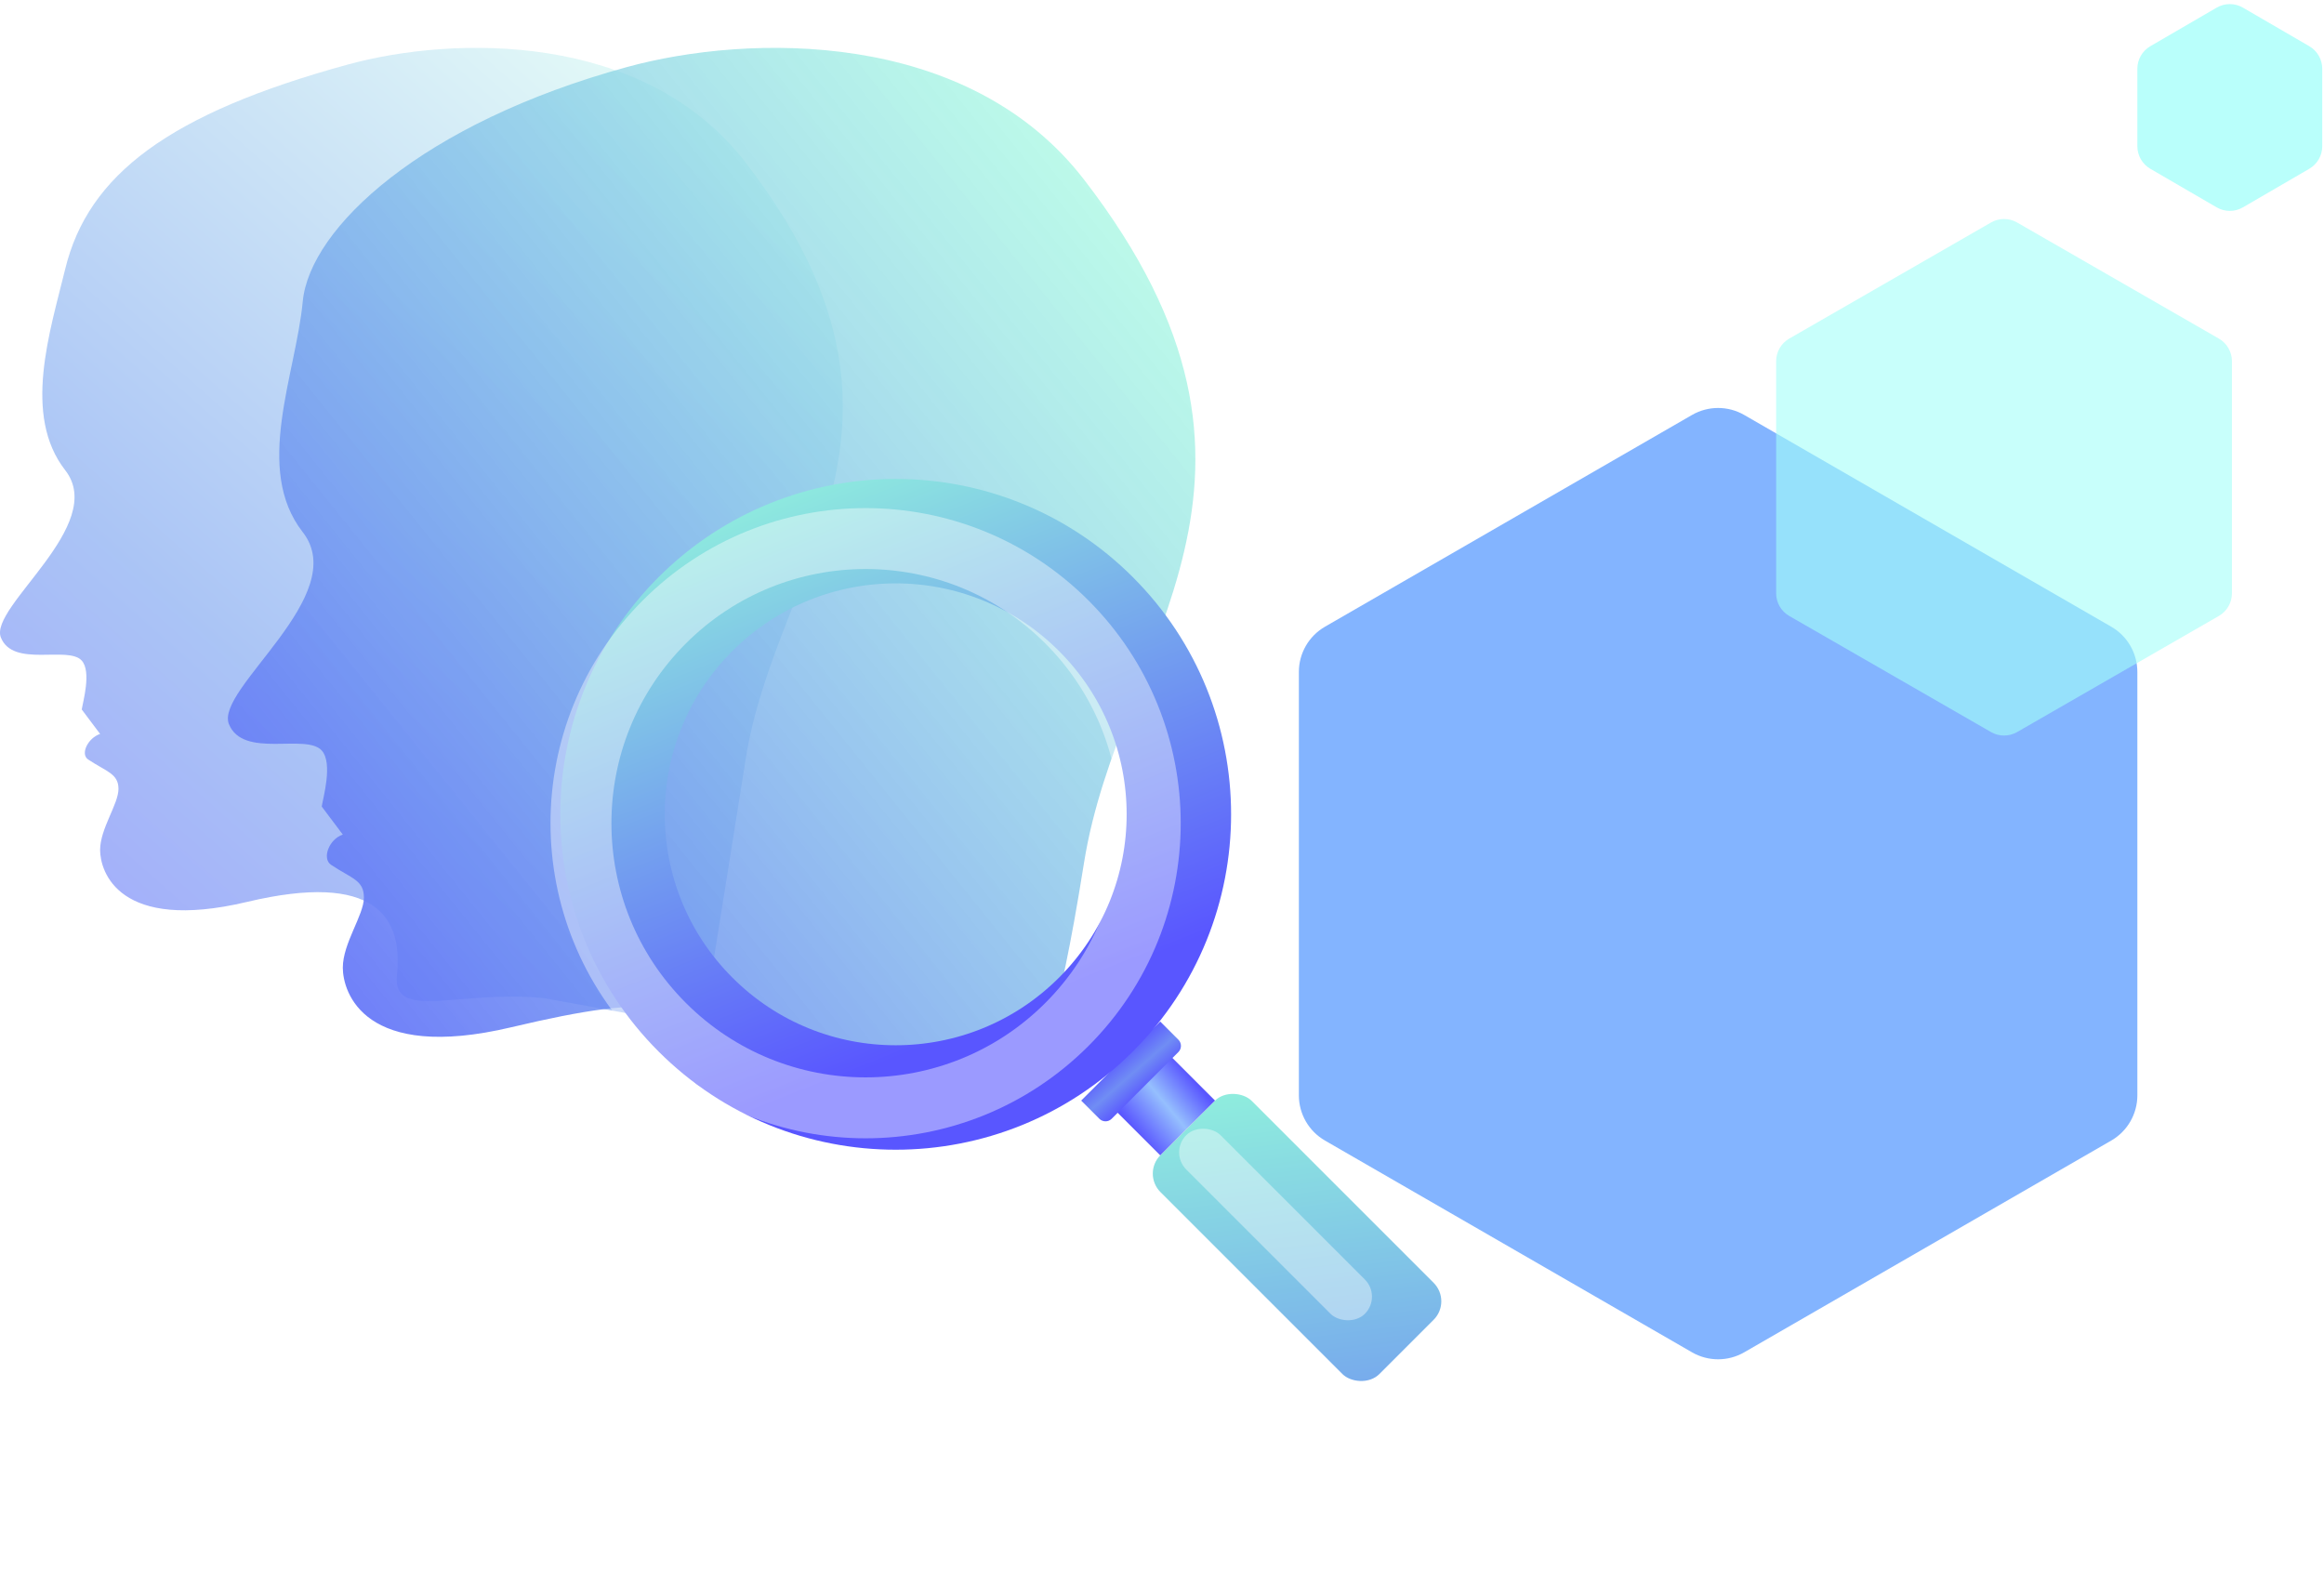
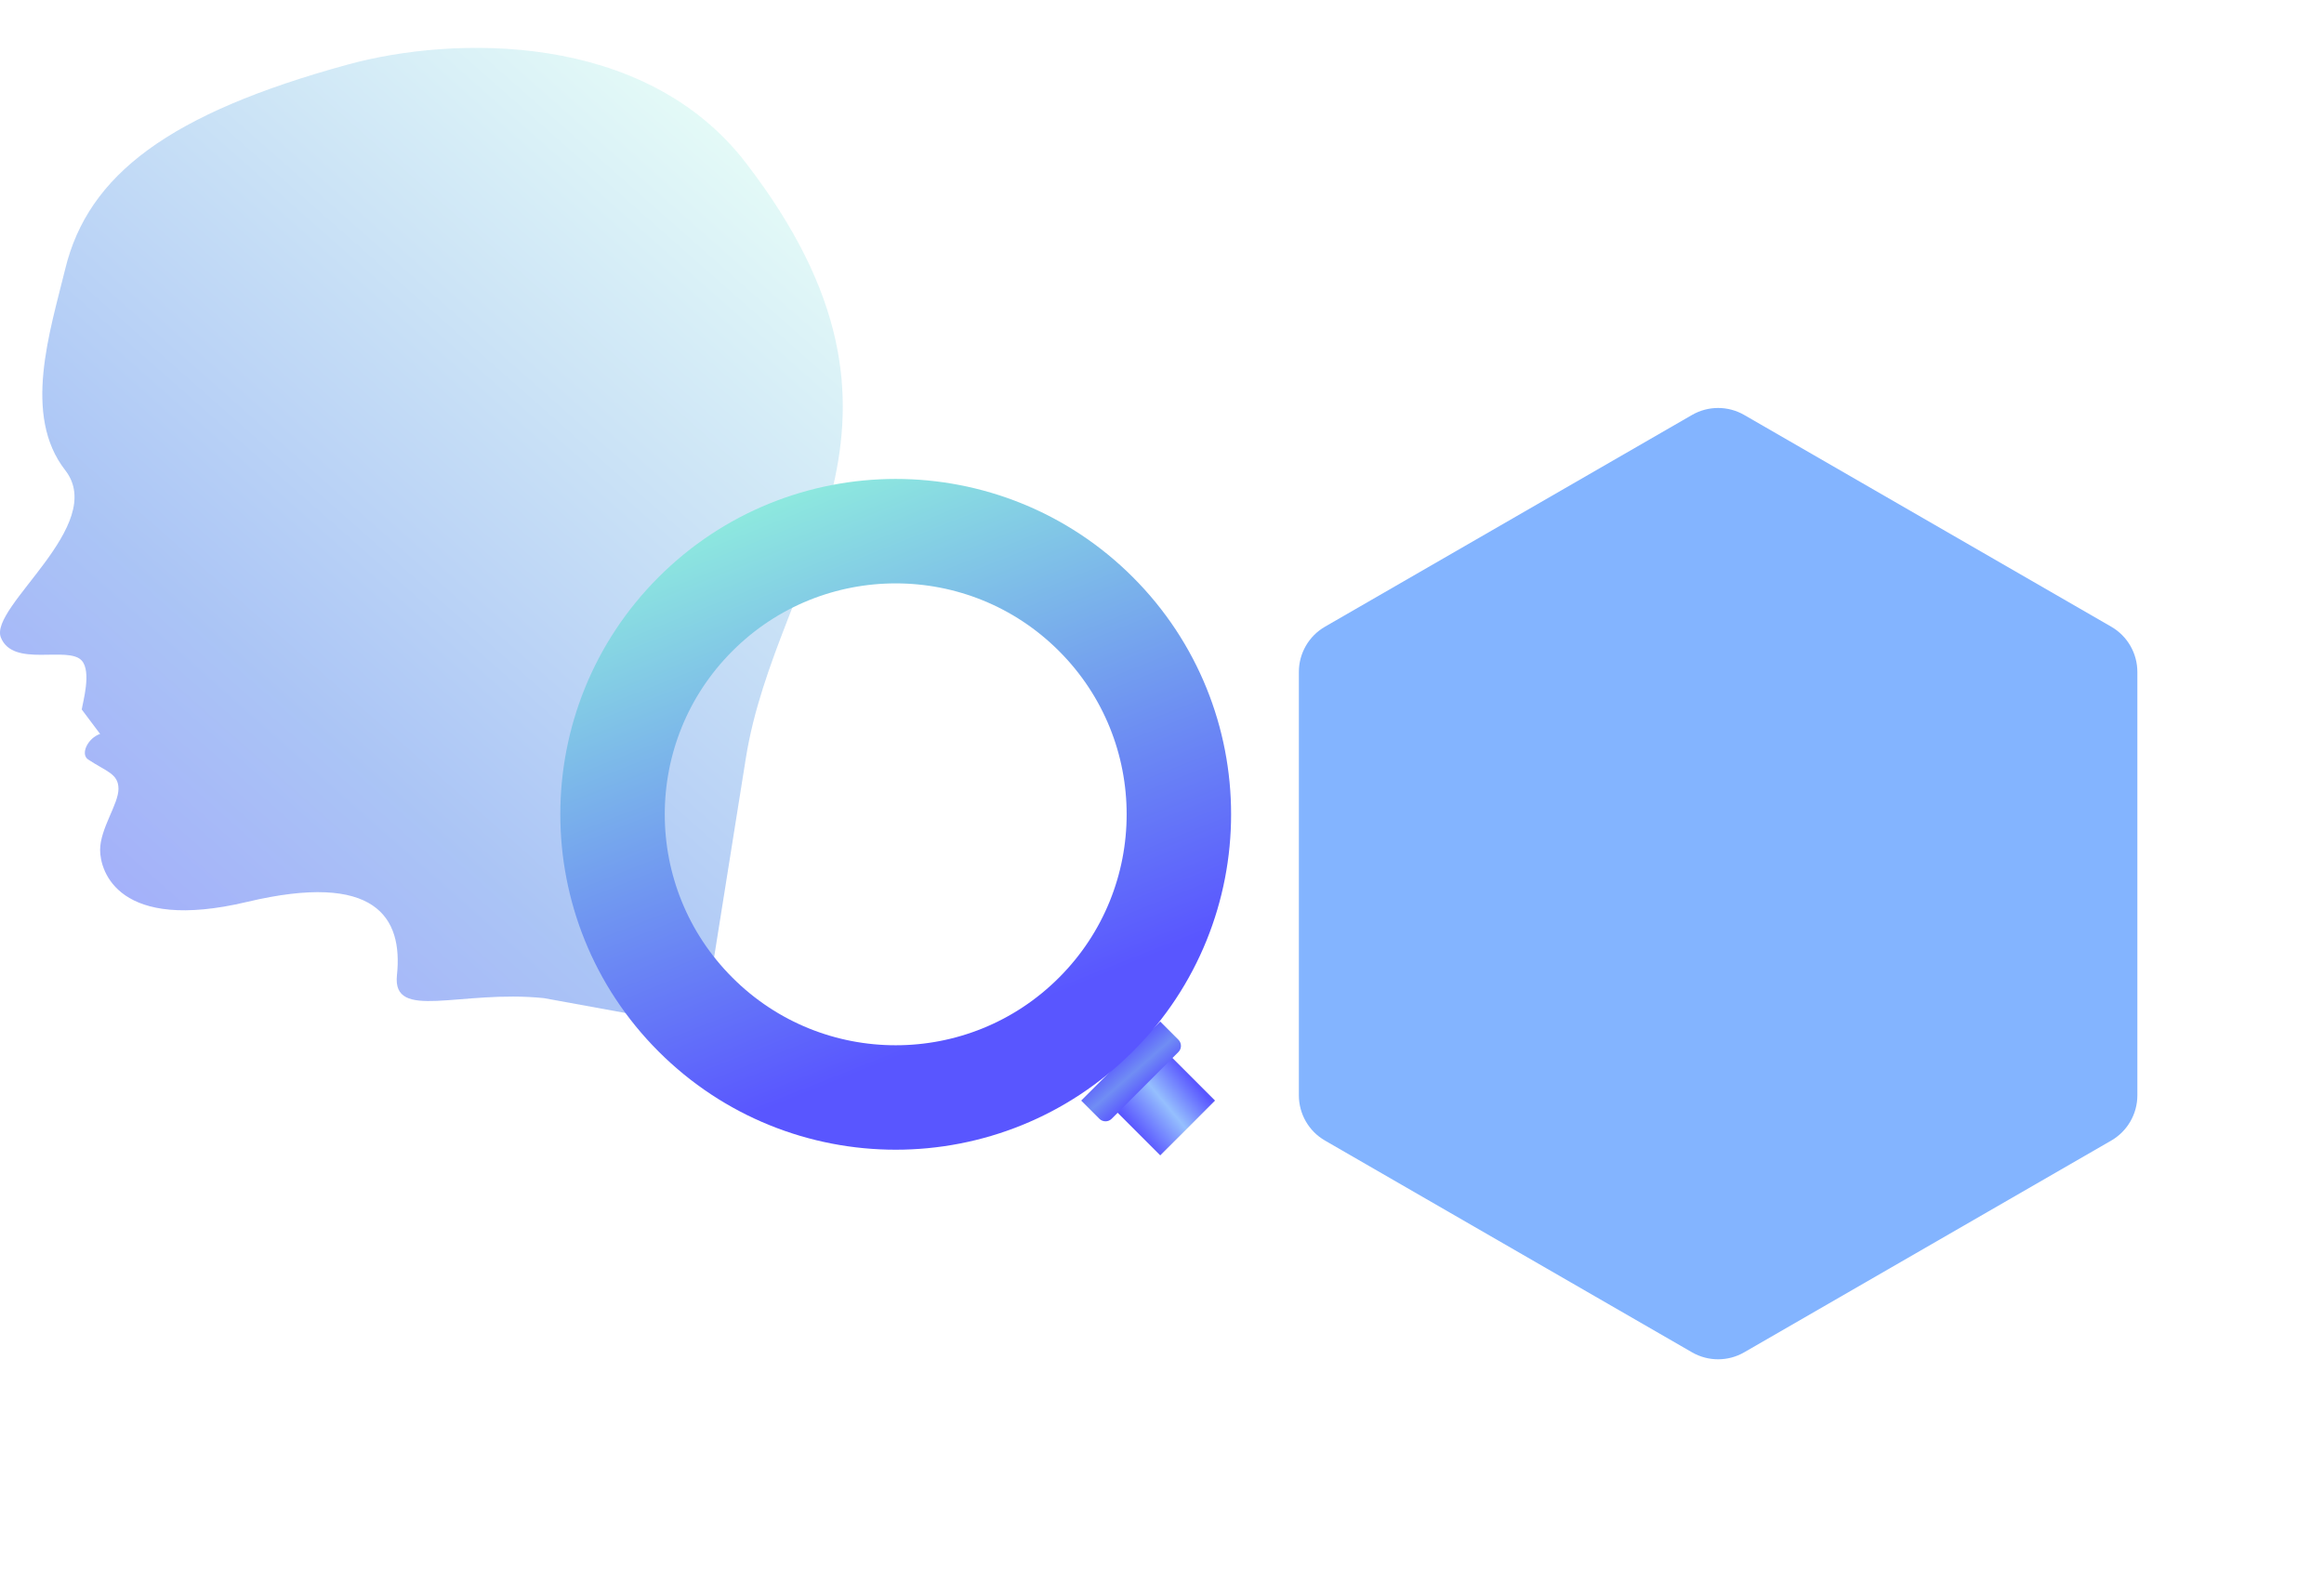
<svg xmlns="http://www.w3.org/2000/svg" width="534" height="364" viewBox="0 0 534 364" fill="none">
  <path d="M14.982 61.821C20.254 40.147 38.854 26.077 79.931 14.826C104.044 8.222 147.993 7.056 171.369 37.403C217.786 97.659 178.401 130.043 171.369 174.258C165.744 209.629 162.463 230.169 161.525 236.018L124.985 229.353C105.718 227.377 90.084 234.755 91.209 224.087C92.616 210.752 86.287 200.225 56.755 207.243C27.222 214.261 23.003 200.225 23.003 195.312C23.003 190.4 27.222 184.785 27.222 181.276C27.222 177.767 24.473 177.325 20.254 174.518C18.397 173.282 20.19 169.579 23.003 168.643L18.784 163.028C19.018 161.391 21.073 154.335 18.784 151.797C15.62 148.287 3.016 153.516 0.203 146.495C-2.609 139.474 24.826 120.673 14.982 108.041C5.138 95.408 11.483 76.206 14.982 61.821Z" fill="url(#paint0_linear_3316_202143)" fill-opacity="0.6" />
-   <path d="M69.564 69.277C71.178 52.376 96.968 28.289 144.123 15.388C171.803 7.814 222.254 6.477 249.09 41.276C302.374 110.373 257.162 147.509 249.09 198.21C242.632 238.772 239.683 238.455 238.607 245.161L210.942 243.185C177.35 241.703 157.78 257.394 159.071 245.161C160.686 229.87 151.419 227.988 117.517 236.036C83.615 244.084 78.772 227.988 78.772 222.354C78.772 216.721 83.615 210.282 83.615 206.258C83.615 202.234 80.921 201.943 76.077 198.724C73.945 197.307 75.543 192.845 78.772 191.772L73.928 185.334C74.197 183.456 76.556 175.365 73.928 172.454C70.296 168.43 55.827 174.426 52.598 166.375C49.37 158.324 80.865 136.765 69.564 122.278C58.263 107.792 67.95 86.177 69.564 69.277Z" fill="url(#paint1_linear_3316_202143)" />
  <path d="M388.785 95.35C392.496 93.209 397.067 93.209 400.778 95.35L485.11 144.003C488.825 146.147 491.114 150.109 491.114 154.398V251.689C491.114 255.977 488.825 259.94 485.11 262.083L400.778 310.736C397.067 312.877 392.496 312.877 388.785 310.736L304.453 262.083C300.738 259.94 298.449 255.977 298.449 251.689V154.398C298.449 150.109 300.738 146.147 304.453 144.003L388.785 95.35Z" fill="#83B4FF" />
-   <path d="M509.34 1.753C511.204 0.669 513.507 0.669 515.371 1.753L530.614 10.615C532.462 11.689 533.598 13.665 533.598 15.802V33.599C533.598 35.736 532.462 37.712 530.614 38.786L515.371 47.648C513.507 48.732 511.204 48.732 509.34 47.648L494.098 38.786C492.25 37.712 491.113 35.736 491.113 33.599V15.802C491.113 13.665 492.25 11.689 494.098 10.615L509.34 1.753Z" fill="#B9FFFB" />
-   <path opacity="0.6" d="M457.49 51.121C459.342 50.054 461.622 50.054 463.475 51.121L509.84 77.802C511.701 78.873 512.848 80.856 512.848 83.003V136.333C512.848 138.479 511.701 140.462 509.84 141.533L463.475 168.215C461.622 169.281 459.342 169.281 457.49 168.215L411.125 141.533C409.264 140.462 408.117 138.479 408.117 136.333V83.003C408.117 80.856 409.264 78.873 411.125 77.802L457.49 51.121Z" fill="#A3FFF9" />
-   <rect x="262.4" y="269.672" width="29.641" height="71.138" rx="6" transform="rotate(-45 262.4 269.672)" fill="url(#paint2_linear_3316_202143)" />
  <g filter="url(#filter0_f_3316_202143)">
    <rect x="268.629" y="264.789" width="11.15" height="58.042" rx="5.575" transform="rotate(-45 268.629 264.789)" fill="white" fill-opacity="0.4" />
  </g>
  <rect x="255.418" y="254.289" width="17.784" height="15.808" transform="rotate(-45 255.418 254.289)" fill="#D9D9D9" />
  <rect x="255.418" y="254.289" width="17.784" height="15.808" transform="rotate(-45 255.418 254.289)" fill="url(#paint3_linear_3316_202143)" />
  <path d="M248.43 252.898L266.594 234.734L270.769 238.909C271.55 239.69 271.55 240.956 270.769 241.737L255.433 257.073C254.652 257.854 253.386 257.854 252.605 257.073L248.43 252.898Z" fill="url(#paint4_linear_3316_202143)" />
  <g filter="url(#filter1_i_3316_202143)">
    <circle cx="205.812" cy="192.117" r="65.066" transform="rotate(-45 205.812 192.117)" stroke="url(#paint5_linear_3316_202143)" stroke-width="24" />
  </g>
  <g filter="url(#filter2_f_3316_202143)">
-     <circle cx="198.896" cy="189.156" r="65.404" transform="rotate(-45 198.896 189.156)" stroke="white" stroke-opacity="0.4" stroke-width="14" />
-   </g>
+     </g>
  <defs>
    <filter id="filter0_f_3316_202143" x="260.938" y="249.211" width="64.309" height="64.312" filterUnits="userSpaceOnUse" color-interpolation-filters="sRGB">
      <feFlood flood-opacity="0" result="BackgroundImageFix" />
      <feBlend mode="normal" in="SourceGraphic" in2="BackgroundImageFix" result="shape" />
      <feGaussianBlur stdDeviation="5" result="effect1_foregroundBlur_3316_202143" />
    </filter>
    <filter id="filter1_i_3316_202143" x="128.746" y="111.055" width="154.131" height="158.125" filterUnits="userSpaceOnUse" color-interpolation-filters="sRGB">
      <feFlood flood-opacity="0" result="BackgroundImageFix" />
      <feBlend mode="normal" in="SourceGraphic" in2="BackgroundImageFix" result="shape" />
      <feColorMatrix in="SourceAlpha" type="matrix" values="0 0 0 0 0 0 0 0 0 0 0 0 0 0 0 0 0 0 127 0" result="hardAlpha" />
      <feOffset dy="-5" />
      <feGaussianBlur stdDeviation="2" />
      <feComposite in2="hardAlpha" operator="arithmetic" k2="-1" k3="1" />
      <feColorMatrix type="matrix" values="0 0 0 0 0.229 0 0 0 0 0.225 0 0 0 0 0.943 0 0 0 0.33 0" />
      <feBlend mode="normal" in2="shape" result="effect1_innerShadow_3316_202143" />
    </filter>
    <filter id="filter2_f_3316_202143" x="118.492" y="108.75" width="160.809" height="160.812" filterUnits="userSpaceOnUse" color-interpolation-filters="sRGB">
      <feFlood flood-opacity="0" result="BackgroundImageFix" />
      <feBlend mode="normal" in="SourceGraphic" in2="BackgroundImageFix" result="shape" />
      <feGaussianBlur stdDeviation="4" result="effect1_foregroundBlur_3316_202143" />
    </filter>
    <linearGradient id="paint0_linear_3316_202143" x1="-0" y1="275.322" x2="203.893" y2="44.01" gradientUnits="userSpaceOnUse">
      <stop stop-color="#5956FF" />
      <stop offset="0.42" stop-color="#729DEF" />
      <stop offset="1" stop-color="#DAFFF2" />
    </linearGradient>
    <linearGradient id="paint1_linear_3316_202143" x1="4.446" y1="235.281" x2="260.652" y2="29.159" gradientUnits="userSpaceOnUse">
      <stop stop-color="#5956FF" />
      <stop offset="1" stop-color="#95FEDA" stop-opacity="0.6" />
    </linearGradient>
    <linearGradient id="paint2_linear_3316_202143" x1="277.57" y1="465.373" x2="387.458" y2="322.784" gradientUnits="userSpaceOnUse">
      <stop stop-color="#5956FF" />
      <stop offset="1" stop-color="#95FEDA" />
    </linearGradient>
    <linearGradient id="paint3_linear_3316_202143" x1="255.228" y1="262.844" x2="272.926" y2="264.467" gradientUnits="userSpaceOnUse">
      <stop stop-color="#5956FF" />
      <stop offset="0.525" stop-color="#95BFFE" />
      <stop offset="1" stop-color="#5956FF" />
    </linearGradient>
    <linearGradient id="paint4_linear_3316_202143" x1="255.403" y1="243.189" x2="262.653" y2="251.479" gradientUnits="userSpaceOnUse">
      <stop stop-color="#5956FF" />
      <stop offset="0.525" stop-color="#708DF4" />
      <stop offset="1" stop-color="#5956FF" />
    </linearGradient>
    <linearGradient id="paint5_linear_3316_202143" x1="212.798" y1="251.769" x2="278.606" y2="98.758" gradientUnits="userSpaceOnUse">
      <stop stop-color="#5956FF" />
      <stop offset="0.889" stop-color="#95FEDA" />
    </linearGradient>
  </defs>
</svg>